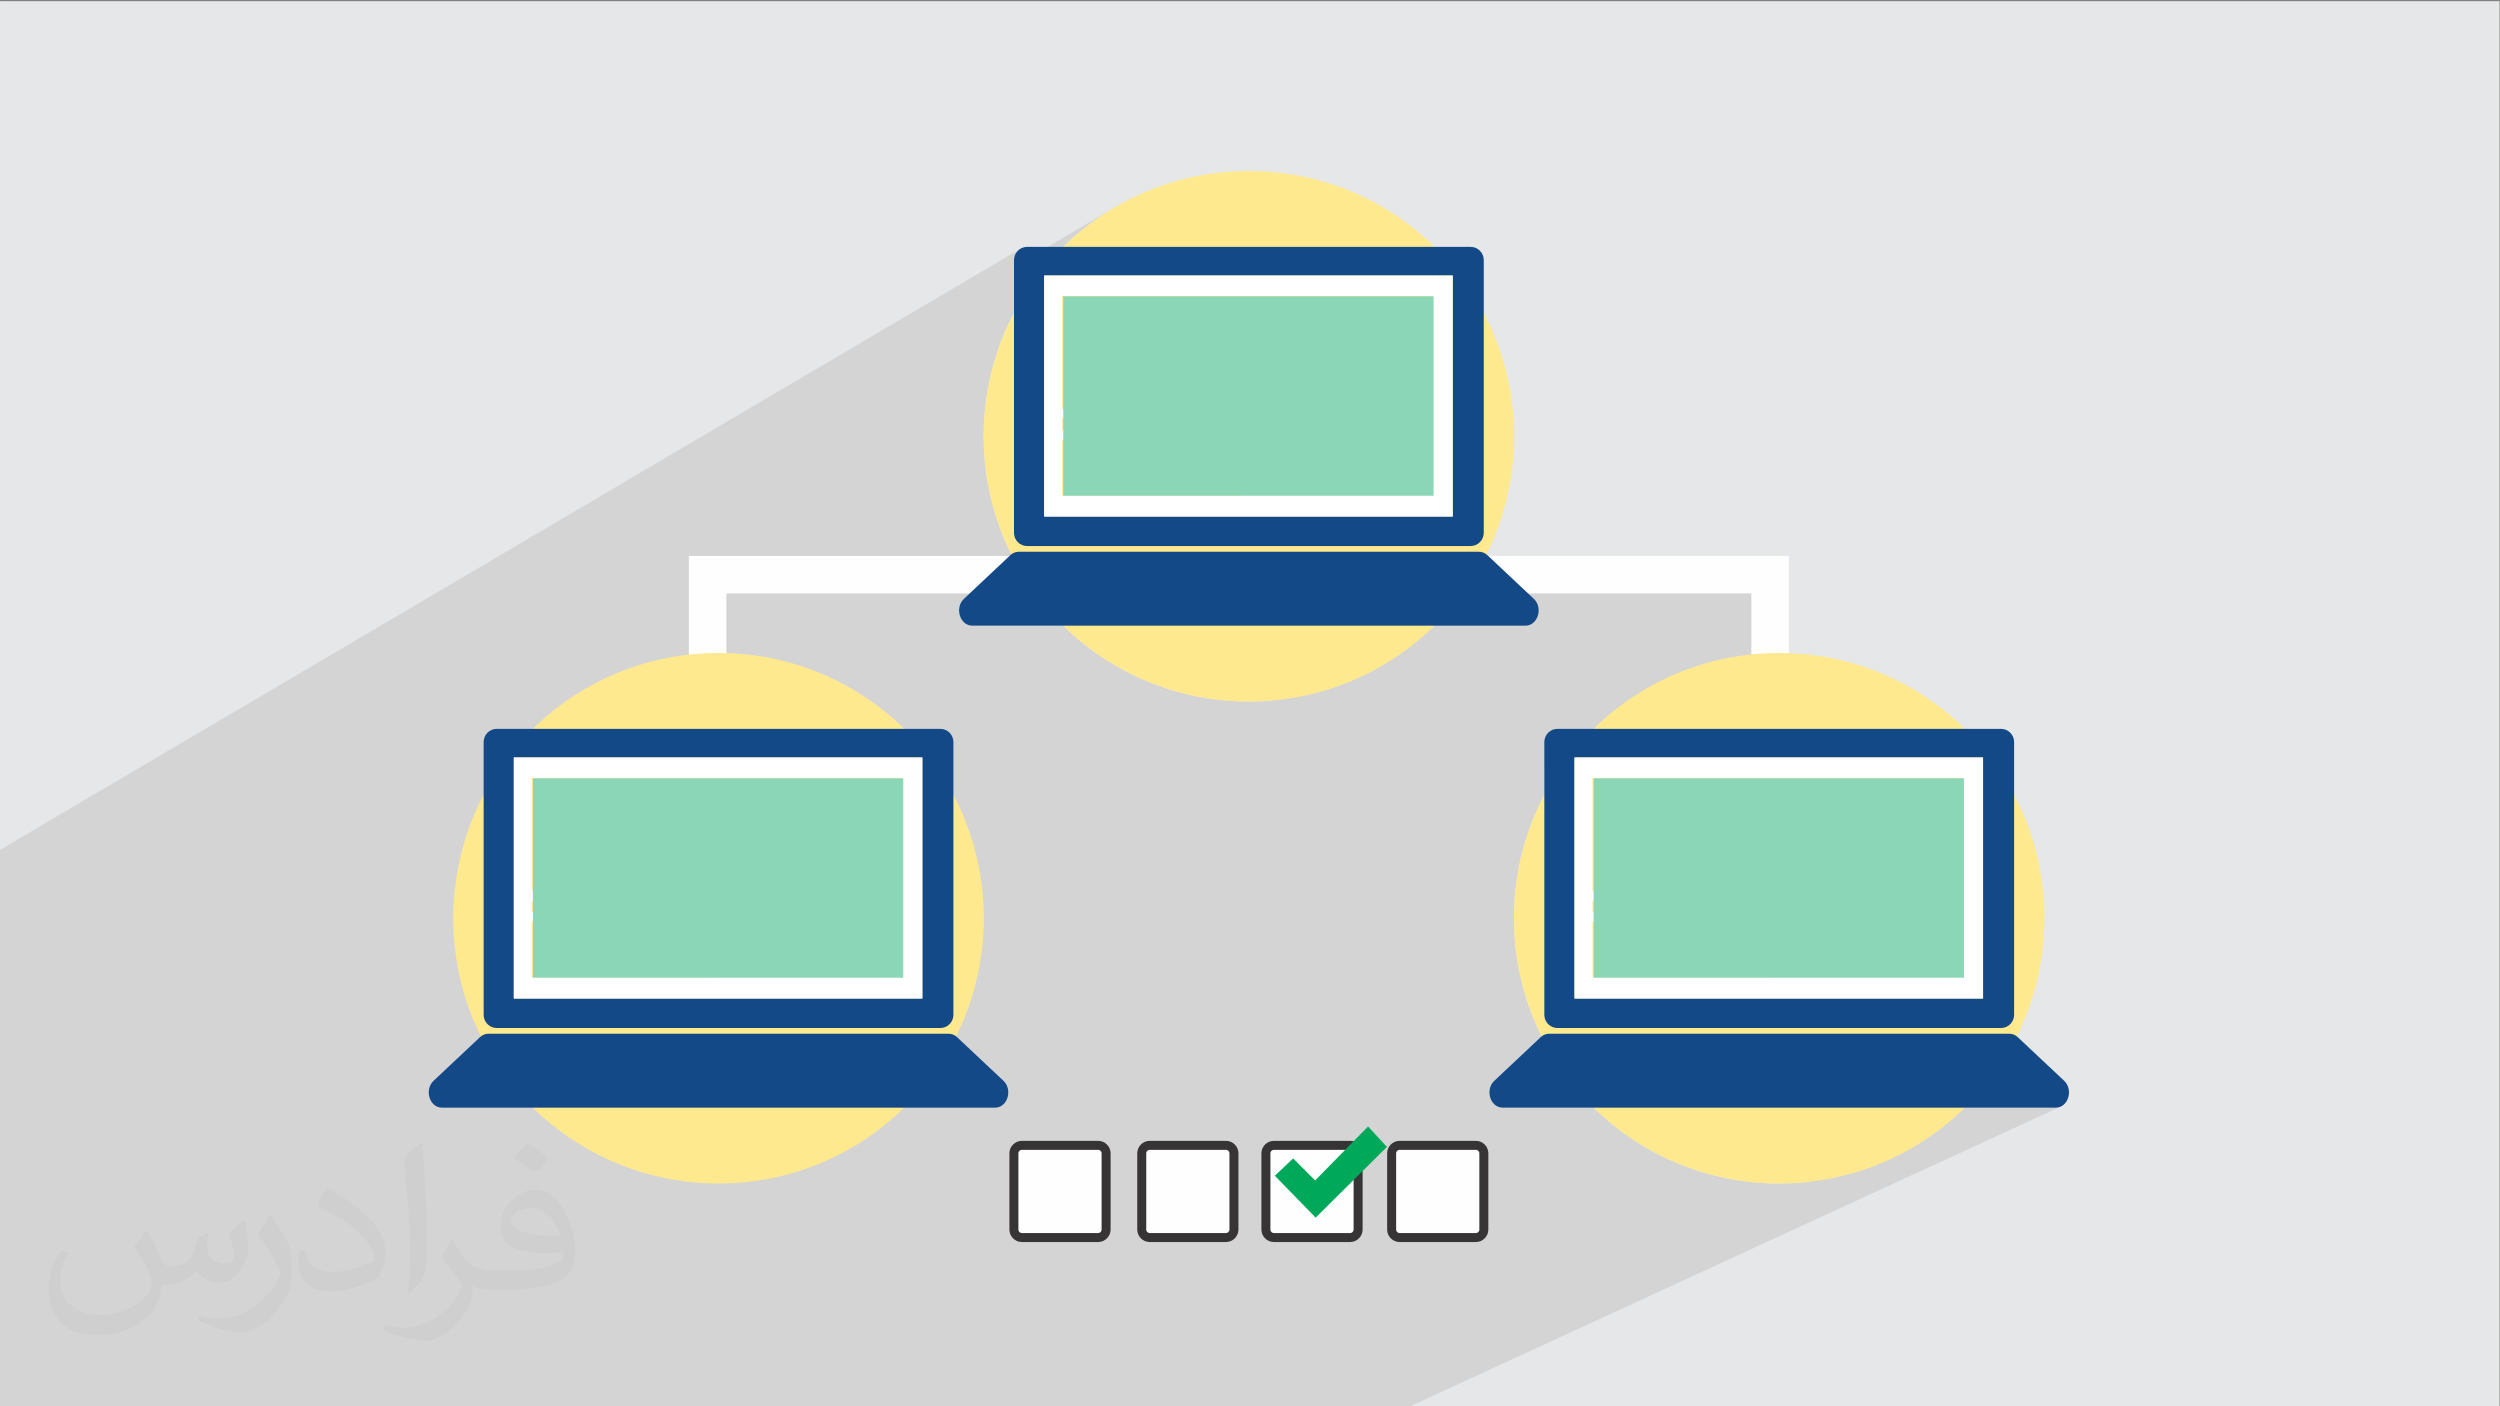
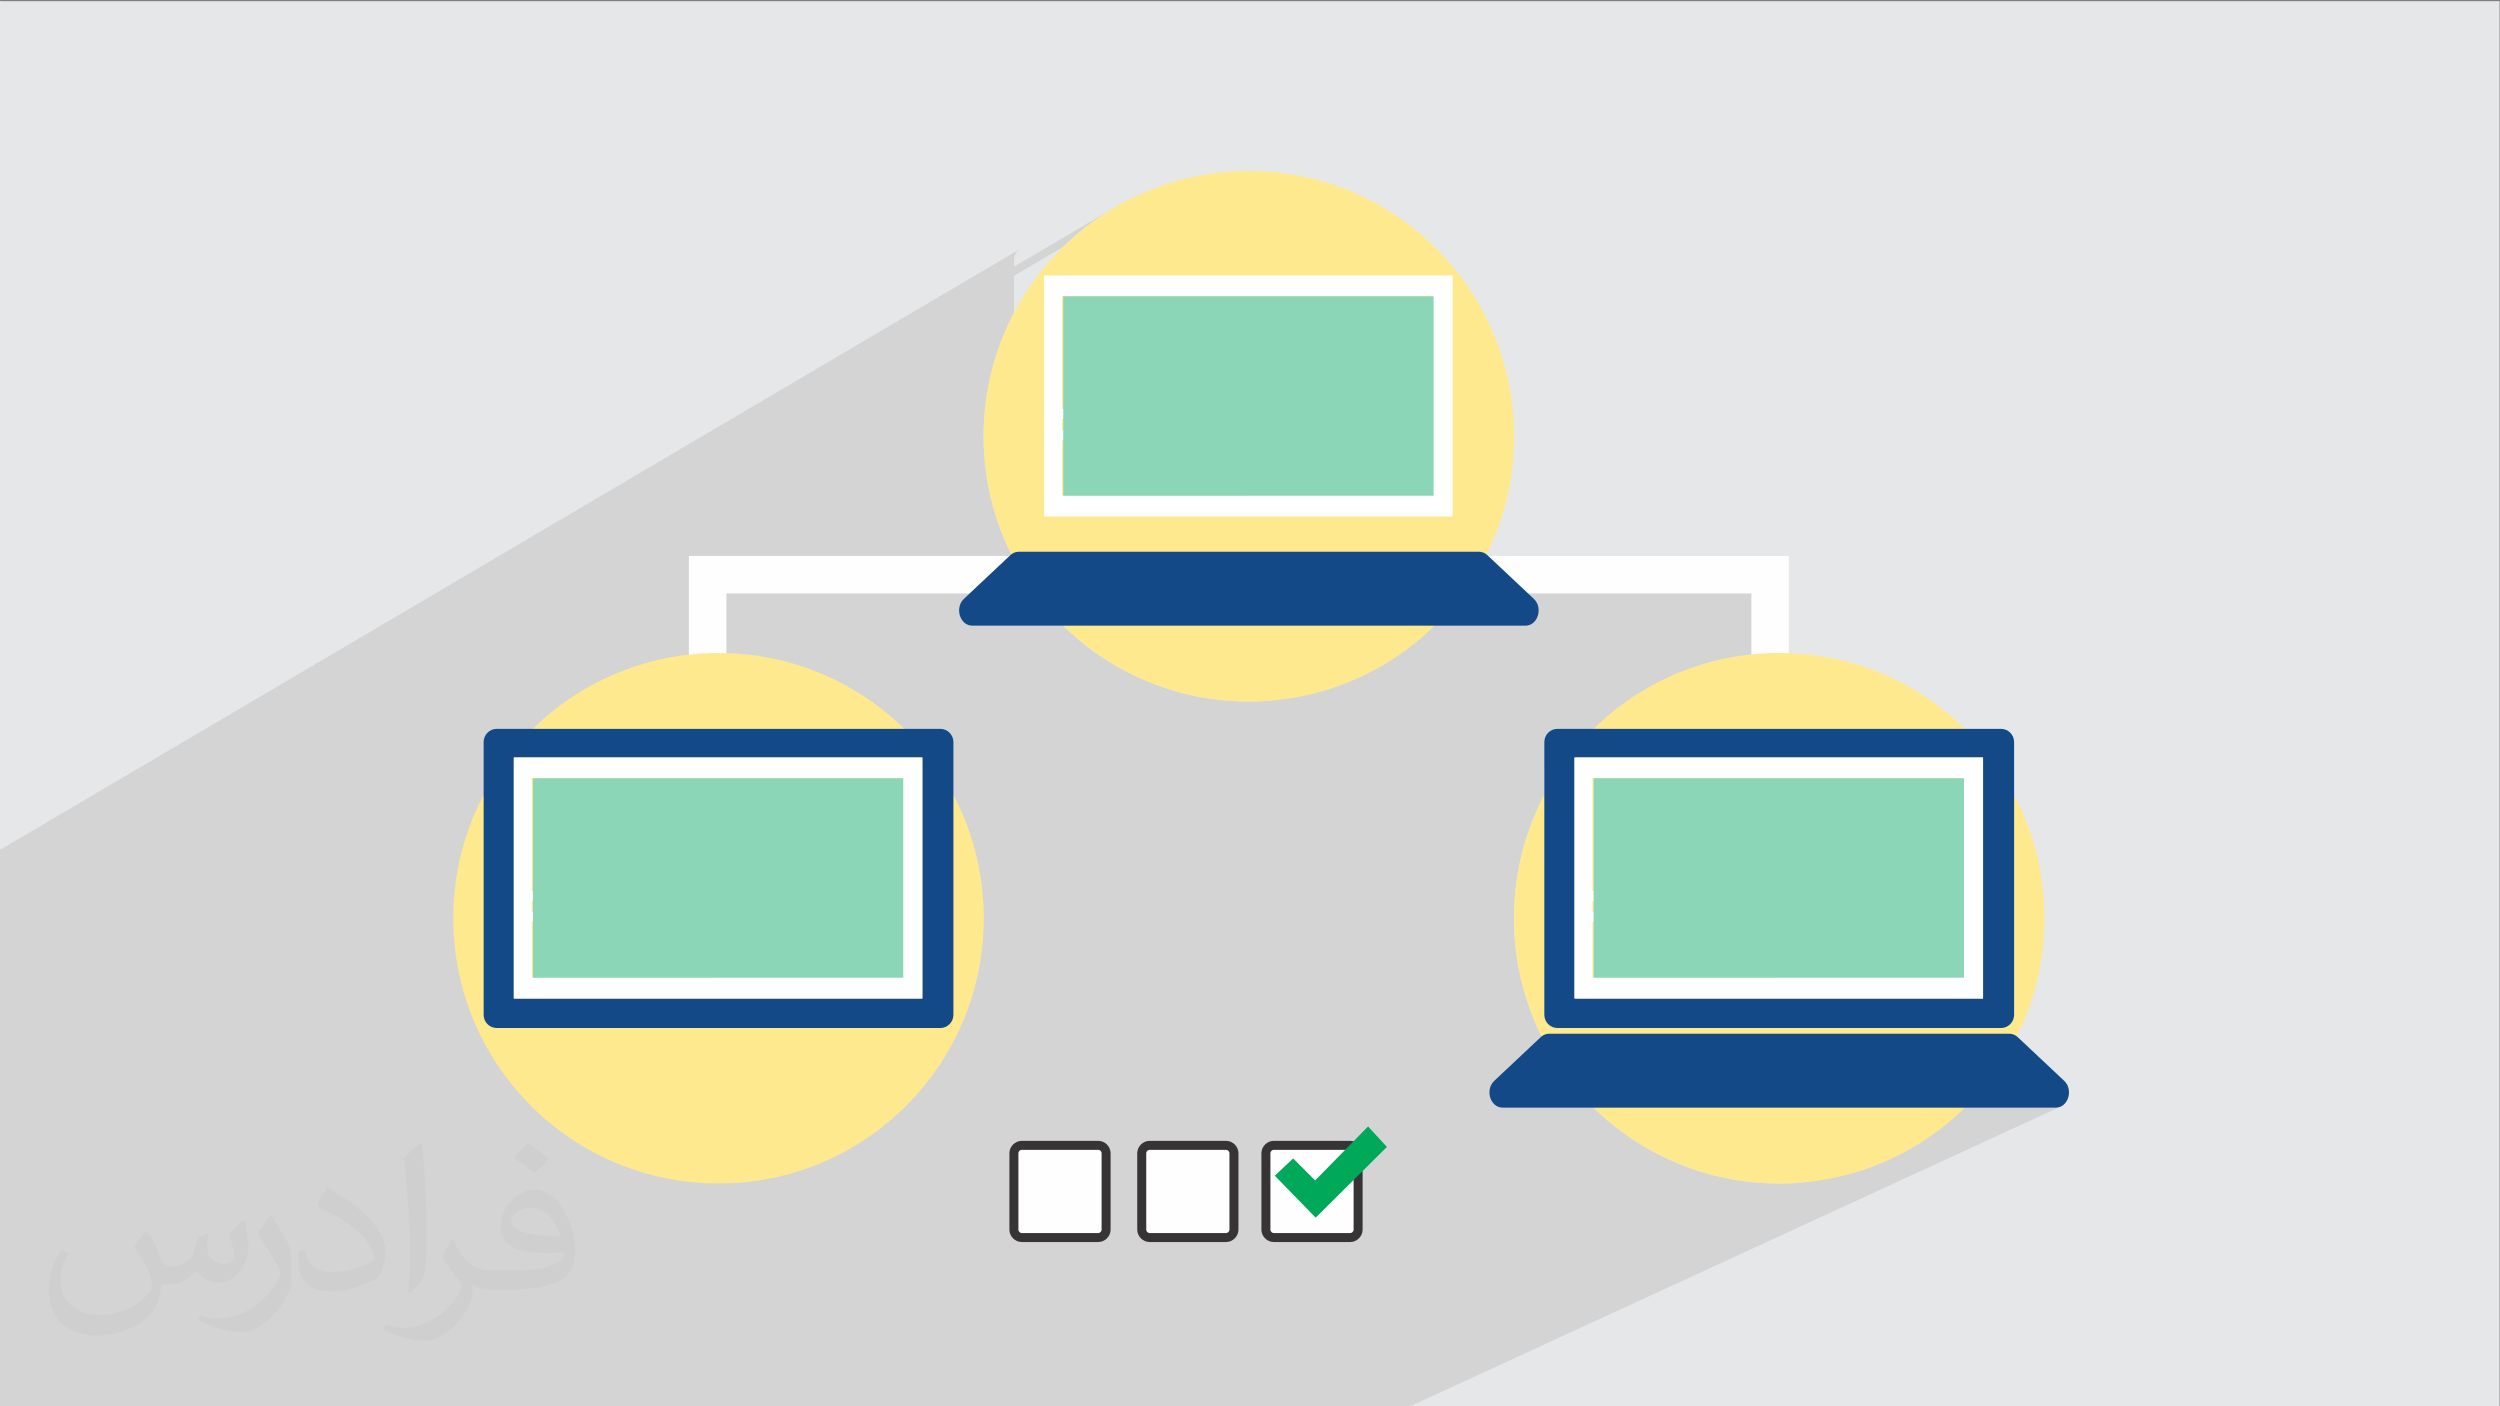
<svg xmlns="http://www.w3.org/2000/svg" xml:space="preserve" width="3.703in" height="2.083in" version="1.1" style="shape-rendering:geometricPrecision; text-rendering:geometricPrecision; image-rendering:optimizeQuality; fill-rule:evenodd; clip-rule:evenodd" viewBox="0 0 3703.33 2083.33">
  <rect x="0" y="0" width="3703.33" height="2083.33" fill="#808080" stroke="none" />
  <defs>
    <style type="text/css">
   
    .str1 {stroke:#FEFEFE;stroke-width:55.56;stroke-miterlimit:2.613}
    .str0 {stroke:#373435;stroke-width:13.33;stroke-miterlimit:2.613}
    .fil5 {fill:none}
    .fil4 {fill:#00A859}
    .fil0 {fill:#E6E7E8}
    .fil3 {fill:#FEFEFE}
    .fil6 {fill:#FFE98F}
    .fil7 {fill:#134987;fill-rule:nonzero}
    .fil9 {fill:#8BD6B6;fill-rule:nonzero}
    .fil8 {fill:white;fill-rule:nonzero}
    .fil2 {fill:#373435;fill-opacity:0.031}
    .fil1 {fill:#373435;fill-opacity:0.102}
   
  </style>
  </defs>
  <g id="Layer_x0020_1">
    <polygon class="fil0" points="-2.67,1.74 3702.66,1.74 3702.66,2084.93 -2.67,2084.93 " />
    <polygon class="fil1" points="-2.67,1672.92 -2.67,1662.34 -2.67,1661.96 -2.67,1584.43 -2.67,1563.81 -2.67,1530.83 -2.67,1516.72 -2.67,1509.94 -2.67,1499.22 -2.67,1455.66 -2.67,1341.24 -2.67,1291.5 -2.67,1279.29 -2.67,1270.54 -2.67,1260.49 1510.64,369.06 1507.75,371.45 1505.37,374.34 1503.57,377.66 1502.43,381.33 1502.03,385.27 1502.03,394.96 1648.54,308.86 1640.57,313.76 1632.73,318.84 1625.02,324.1 1617.44,329.54 1609.99,335.15 1602.69,340.94 1595.52,346.89 1588.5,353.01 1581.63,359.29 1574.91,365.72 1502.03,408.49 1502.03,463.61 1499.37,468.74 1496.8,473.93 1494.29,479.15 1491.85,484.43 1489.5,489.73 1487.22,495.08 1485.01,500.48 1482.89,505.91 1480.84,511.37 1478.87,516.88 1476.98,522.43 1475.17,528.01 1473.45,533.63 1471.8,539.28 1470.24,544.96 1468.76,550.69 1467.37,556.44 1466.06,562.23 1464.84,568.05 1463.7,573.9 1462.65,579.78 1461.69,585.69 1460.81,591.63 1460.03,597.6 1459.33,603.6 1458.73,609.62 1458.21,615.67 1457.79,621.75 1457.46,627.85 1457.22,633.98 1457.08,640.13 1457.04,646.3 1457.08,652.18 1457.21,658.04 1457.42,663.88 1457.72,669.7 1458.11,675.5 1458.57,681.27 1459.12,687.02 1459.76,692.74 1460.47,698.44 1461.26,704.11 1462.14,709.76 1463.1,715.38 1464.13,720.97 1465.24,726.54 1466.44,732.07 1467.7,737.58 1469.05,743.06 1470.48,748.5 1471.97,753.92 1473.55,759.3 1475.19,764.65 1476.92,769.97 1478.71,775.26 1480.58,780.51 1482.52,785.72 1484.53,790.91 1486.61,796.06 1488.76,801.17 1490.98,806.24 1493.27,811.27 1495.63,816.27 1498.06,821.23 1497.87,821.37 1497.69,821.52 1497.51,821.67 1497.33,821.82 1497.16,821.97 1496.98,822.13 1496.81,822.29 1496.63,822.45 1465.87,851.37 1427.93,887.06 1423.62,892.6 1421.28,898.91 1420.74,905.53 1421.89,911.98 1424.55,917.8 1428.6,922.54 1433.89,925.72 1440.28,926.88 1574.91,926.88 1581.63,933.31 1588.5,939.59 1595.52,945.71 1602.69,951.67 1609.99,957.45 1617.44,963.06 1625.02,968.5 1632.73,973.76 1640.57,978.85 1648.54,983.74 1656.64,988.46 1664.85,992.98 1673.19,997.32 1681.63,1001.46 1690.2,1005.4 1698.87,1009.14 1707.64,1012.67 1716.52,1016 1725.5,1019.13 1734.57,1022.03 1743.75,1024.72 1753.01,1027.2 1762.36,1029.45 1771.8,1031.48 1781.31,1033.28 1790.91,1034.85 1800.59,1036.19 1810.33,1037.29 1820.15,1038.15 1830.04,1038.76 1839.99,1039.14 1850,1039.26 1860.01,1039.14 1869.96,1038.76 1879.85,1038.15 1884.31,1037.76 2234.11,851.37 2622.21,851.37 2622.21,967.59 2287.72,1139.28 2287.72,1177.6 2284.7,1183.44 2281.78,1189.35 2278.96,1195.31 2276.24,1201.32 2273.61,1207.39 2271.08,1213.51 2268.65,1219.68 2266.33,1225.9 2264.11,1232.17 2261.98,1238.48 2259.97,1244.85 2258.06,1251.26 2256.26,1257.72 2254.56,1264.22 2252.98,1270.76 2251.5,1277.35 2250.45,1282.37 2249.47,1287.43 2248.55,1292.5 2247.7,1297.59 2246.91,1302.71 2246.19,1307.85 2245.54,1313.01 2244.94,1318.19 2244.43,1323.39 2243.97,1328.61 2243.59,1333.85 2243.27,1339.11 2243.03,1344.38 2242.85,1349.68 2242.74,1354.99 2242.71,1360.32 2242.75,1366.2 2242.88,1372.06 2243.09,1377.9 2243.39,1383.72 2243.78,1389.52 2244.24,1395.29 2244.8,1401.04 2245.43,1406.76 2246.14,1412.46 2246.94,1418.13 2247.81,1423.78 2248.77,1429.4 2249.8,1434.99 2250.92,1440.56 2252.11,1446.09 2253.38,1451.6 2254.72,1457.07 2256.15,1462.52 2257.65,1467.94 2259.22,1473.32 2260.87,1478.67 2262.59,1483.99 2264.38,1489.28 2266.25,1494.53 2268.19,1499.74 2270.2,1504.93 2272.28,1510.07 2274.43,1515.19 2276.65,1520.26 2278.94,1525.29 2281.3,1530.29 2283.73,1535.25 2283.55,1535.39 2283.37,1535.54 2283.19,1535.69 2283.01,1535.83 2282.83,1535.99 2282.66,1536.15 2282.48,1536.3 2282.31,1536.46 2213.61,1601.07 2209.3,1606.62 2206.96,1612.93 2206.43,1619.54 2207.57,1625.99 2210.23,1631.81 2214.28,1636.55 2219.57,1639.73 2225.96,1640.89 2360.58,1640.89 2367.3,1647.33 2374.17,1653.61 2381.19,1659.72 2388.35,1665.68 2395.66,1671.46 2403.11,1677.07 2410.69,1682.51 2418.4,1687.78 2426.24,1692.86 2434.22,1697.76 2442.31,1702.47 2450.52,1707 2458.86,1711.33 2467.31,1715.47 2475.87,1719.41 2484.54,1723.15 2493.31,1726.69 2502.19,1730.02 2511.17,1733.14 2520.25,1736.05 2529.42,1738.74 2538.68,1741.21 2548.04,1743.46 2557.47,1745.49 2566.99,1747.3 2576.59,1748.87 2586.26,1750.2 2596.01,1751.3 2605.83,1752.16 2615.71,1752.78 2625.67,1753.15 2635.68,1753.28 2645.69,1753.15 2655.64,1752.78 2665.53,1752.16 2672.54,1751.55 2910.77,1640.89 3045.39,1640.89 3051.78,1639.73 2085.45,2084.93 2081.8,2084.93 2006.08,2084.93 1954.82,2084.93 1657.39,2084.93 1655.03,2084.93 1545.46,2084.93 1510.64,2084.93 1477.28,2084.93 1474.9,2084.93 1435.88,2084.93 1365.32,2084.93 1330.79,2084.93 1308.91,2084.93 1299.43,2084.93 1297.03,2084.93 1285.04,2084.93 1270.94,2084.93 1220.15,2084.93 1203.04,2084.93 1187.45,2084.93 1174.73,2084.93 1160.62,2084.93 1159.62,2084.93 1153.19,2084.93 1116.32,2084.93 1113.89,2084.93 1107.82,2084.93 1093.96,2084.93 1004.31,2084.93 970.33,2084.93 932.81,2084.93 919.19,2084.93 752.63,2084.93 739.26,2084.93 603.55,2084.93 599.69,2084.93 511.91,2084.93 510.02,2084.93 472.7,2084.93 445.43,2084.93 407.48,2084.93 376.7,2084.93 373.79,2084.93 356.46,2084.93 251.48,2084.93 67.21,2084.93 63.59,2084.93 -2.67,2084.93 -2.67,2074.24 -2.67,2061.78 -2.67,2058.29 -2.67,2043.19 -2.67,1993.45 -2.67,1949.06 -2.67,1922.87 -2.67,1922.44 -2.67,1795.52 -2.67,1728.36 -2.67,1686.03 " />
    <path class="fil2" d="M219.02 1825.24c7,11 12,21 16,32 3,7 5,19 21,19 5,0 11,-1 17,-5 7,-3 12,-9 14,-17l6 -21 15 -7 1 1c-2,8 -2,15 -2,21 0,18 15,24 27,24 7,0 13,-3 13,-10 0,-8 -4,-22 -8,-35 7,-7 14,-14 22,-20l1 1c4,15 6,30 6,40 0,10 -4,20 -8,27 -7,14 -20,25 -36,25 -12,0 -25,-6 -34,-17l-1 0c-9,11 -22,20 -43,20l-7 0c-1,14 -4,24 -9,33 -13,25 -50,42 -85.01,42 -49,0 -73.01,-28 -73.01,-66 0,-23 7,-45 19,-60l10 4c-7,14 -12,27 -12,40 0,35 29,52 61,52 30,0 68.01,-20 75.01,-42 -2,-25 -12,-36 -26,-59 4,-7 10,-15 17,-23l1 0 0 0 2 1 0 0 0 0 0.02 -0.01 -0.01 0.01zm563.05 -132.01c10,6 20,14 30,23 -6,8 -12,15 -21,21 -10,-8 -20,-15 -30,-22 7,-8 14,-15 20,-22l1 0 0 0 0 0 0 0zm5 96.01c-17,0 -30,11 -30,19 0,17 33,23 73.01,23 -5,-20 -22,-42 -43,-42l-0.01 0zm-37 93.01c22,0 41,-1 55,-4 16,-4 30,-12 30,-18 0,-2 0,-3 -1,-5 -9,1 -19,1 -29,1 -29,0 -52,-7 -60,-23 -2,-4 -4,-10 -4,-15 0,-16 7,-32 19,-42 10,-9 21,-14 33,-14 20,0 37,17 48,42 6,14 11,30 11,51 0,14 -4,25 -12,34 -16,15 -45,21 -90.01,21l-20 0 0 0 -5 0c-11,0 -19,-2 -25,-7l-1 0c0,2 1,5 1,7 0,10 -3,23 -10,33 -20,30 -42,43 -60,43 -19,0 -42,-7 -63,-17l4 -7c7,3 16,5 29,5 34,0 78.01,-33 84.01,-64 -1,-3 -3,-6 -7,-10 -10,-12 -16,-22 -22,-32 5,-10 10,-18 14,-25l2 0c14,29 28,46 57,46l4 0 0 0 21 0 0 0 -3 0 0 0 0 0 0 0zm-146.01 31c2,-14 3,-29 3,-43l0 -21c0,-39 -5,-96.01 -9,-133.01 7,-8 17,-17 25,-23l2 1c5,47 7,101.01 7,151.01 0,13 -1,26 -2,35 -1,12 -8,21 -22,35l-3 -1 0 0 -1 -1 0 0 0 0 0 0zm-151.02 -62.01c1,18 10,33 41,33 20,0 36,-5 55,-14 3,-2 5,-3 5,-5 0,-12 -9,-27 -24,-41 -14,-13 -34,-25 -51,-32 -6,-3 -8,-5 -8,-8 0,-5 7,-17 13,-24l2 0c20,11 43,27 60,44 15,16 25,33 25,51 0,13 -4,26 -11,38 -22,11 -46,20 -70.01,20 -29,0 -48,-13 -48,-45 0,-3 0,-9 1,-16l10 0 0 0 0 -1 0 0 0 0 0 0 0.01 0zm-52 -52l18 29c7,11 13,22 13,41l0 24c0,19 -12,39 -32,60 -15,14 -29,20 -42,20 -19,0 -40,-6 -65,-17l3 -7c8,2 17,4 28,4 35,0 72.01,-26 88.01,-58 2,-4 3,-7 3,-9 0,-4 -2,-8 -4,-11 -9,-17 -19,-33 -30,-47 6,-9 12,-18 18,-27l2 0 0 0 0 -2 0 0 0 0 0 0 -0.01 0z" />
    <g id="_2399468487344">
      <g>
        <path class="fil3 str0" d="M1513.54 1696.74l113.31 0c6.21,0 11.64,5.43 11.64,11.64l0 113.31c0,6.2 -5.43,11.64 -11.64,11.64l-113.31 0c-6.2,0 -11.64,-5.43 -11.64,-11.64l0 -113.31c0,-6.2 5.43,-11.64 11.64,-11.64z" />
        <path class="fil3 str0" d="M1702.93 1696.74l113.31 0c6.2,0 11.64,5.43 11.64,11.64l0 113.31c0,6.2 -5.43,11.64 -11.64,11.64l-113.31 0c-6.2,0 -11.64,-5.43 -11.64,-11.64l0 -113.31c0,-6.2 5.43,-11.64 11.64,-11.64z" />
        <path class="fil3 str0" d="M1886.87 1696.74l113.31 0c6.2,0 11.64,5.43 11.64,11.64l0 113.31c0,6.2 -5.43,11.64 -11.64,11.64l-113.31 0c-6.2,0 -11.64,-5.43 -11.64,-11.64l0 -113.31c0,-6.2 5.43,-11.64 11.64,-11.64z" />
-         <path class="fil3 str0" d="M2073.14 1696.74l113.31 0c6.2,0 11.64,5.43 11.64,11.64l0 113.31c0,6.2 -5.43,11.64 -11.64,11.64l-113.31 0c-6.21,0 -11.64,-5.43 -11.64,-11.64l0 -113.31c0,-6.2 5.43,-11.64 11.64,-11.64z" />
        <polygon class="fil4" points="2026.57,1668.8 2054.51,1699.07 1948.96,1803.85 1888.42,1741.76 1915.58,1716.15 1948.18,1748.75 " />
      </g>
      <g>
        <polyline class="fil5 str1" points="1048.2,1201.74 1048.2,851.37 2622.2,851.37 2622.2,1300.71 " />
        <g>
          <circle class="fil6" cx="1850" cy="646.3" r="392.96" />
          <g>
-             <path class="fil7" d="M2151.96 765.24l-605.21 0 0 -357.08 605.21 0 0 357.08zm-630.41 -399.52c-10.78,0 -19.52,8.75 -19.52,19.54l0 404.15c0,10.78 8.73,19.52 19.52,19.52l656.87 0c10.78,0 19.54,-8.74 19.54,-19.52l0 -404.15c0,-10.8 -8.76,-19.54 -19.54,-19.54l-656.87 0z" />
            <path class="fil7" d="M2190.98 817.38l-681.98 0c-4.5,0 -8.88,1.78 -12.37,5.07l-68.7 64.61c-14.22,13.35 -6.01,39.82 12.36,39.82l819.43 0c18.36,0 26.57,-26.47 12.35,-39.82l-68.73 -64.61c-3.47,-3.3 -7.85,-5.07 -12.36,-5.07z" />
            <path class="fil8" d="M1573.31 651.64l270.05 0 0 82.23 -270.05 0 0 -82.23zm0 -31.03l131.01 0 0 16.28 -131.01 0 0 -16.28zm0 -182.13l548.66 0 0 167.47 -548.66 0 0 -167.47zm548.66 198.41l-131.02 0 0 -16.28 131.02 0 0 16.28zm-270.24 0l0 -16.28 131.02 0 0 16.28 -131.02 0zm270.04 26.15l-270.04 0 0 -12.35 270.04 0 0 12.35zm0 21.18l-270.04 0 0 -12.33 270.04 0 0 12.33zm0 21.2l-270.04 0 0 -12.34 270.04 0 0 12.34zm-129.41 21.2l-140.63 0 0 -12.35 140.63 0 0 12.35zm-148.84 -89.74l-131 0 0 -16.28 131 0 0 16.28zm308.43 128.35l0 -357.08 -605.21 0 0 357.08 605.21 0z" />
            <polygon class="fil9" points="1575.02,734.39 2123.68,734.39 2123.68,439.01 1575.02,439.01 " />
          </g>
        </g>
        <g>
          <g>
            <circle class="fil6" cx="2635.67" cy="1360.32" r="392.96" />
            <g>
              <path class="fil7" d="M2937.64 1479.25l-605.22 0 0 -357.08 605.22 0 0 357.08zm-630.41 -399.52c-10.78,0 -19.52,8.75 -19.52,19.54l0 404.16c0,10.78 8.74,19.52 19.52,19.52l656.87 0c10.78,0 19.54,-8.73 19.54,-19.52l0 -404.16c0,-10.8 -8.76,-19.54 -19.54,-19.54l-656.87 0z" />
              <path class="fil7" d="M2976.66 1531.39l-681.98 0c-4.5,0 -8.88,1.78 -12.37,5.07l-68.7 64.61c-14.22,13.35 -6.01,39.82 12.35,39.82l819.43 0c18.36,0 26.57,-26.47 12.35,-39.82l-68.73 -64.61c-3.47,-3.3 -7.85,-5.07 -12.36,-5.07z" />
              <path class="fil8" d="M2358.99 1365.65l270.05 0 0 82.23 -270.05 0 0 -82.23zm0 -31.03l131 0 0 16.28 -131 0 0 -16.28zm0 -182.12l548.66 0 0 167.46 -548.66 0 0 -167.46zm548.66 198.4l-131.02 0 0 -16.28 131.02 0 0 16.28zm-270.24 0l0 -16.28 131.02 0 0 16.28 -131.02 0zm270.04 26.16l-270.04 0 0 -12.36 270.04 0 0 12.36zm0 21.18l-270.04 0 0 -12.33 270.04 0 0 12.33zm0 21.2l-270.04 0 0 -12.34 270.04 0 0 12.34zm-129.41 21.2l-140.63 0 0 -12.35 140.63 0 0 12.35zm-148.84 -89.74l-131 0 0 -16.28 131 0 0 16.28zm308.43 128.35l0 -357.08 -605.22 0 0 357.08 605.22 0z" />
              <polygon class="fil9" points="2360.7,1448.41 2909.36,1448.41 2909.36,1153.02 2360.7,1153.02 " />
            </g>
          </g>
          <g>
            <circle class="fil6" cx="1064.32" cy="1360.32" r="392.96" />
            <g>
              <path class="fil7" d="M1366.28 1479.25l-605.22 0 0 -357.08 605.22 0 0 357.08zm-630.41 -399.52c-10.78,0 -19.52,8.75 -19.52,19.54l0 404.16c0,10.78 8.74,19.52 19.52,19.52l656.87 0c10.78,0 19.54,-8.73 19.54,-19.52l0 -404.16c0,-10.8 -8.76,-19.54 -19.54,-19.54l-656.87 0z" />
-               <path class="fil7" d="M1405.3 1531.39l-681.98 0c-4.5,0 -8.88,1.78 -12.37,5.07l-68.7 64.61c-14.22,13.35 -6.01,39.82 12.35,39.82l819.43 0c18.36,0 26.57,-26.47 12.35,-39.82l-68.73 -64.61c-3.47,-3.3 -7.85,-5.07 -12.36,-5.07z" />
              <path class="fil8" d="M787.63 1365.65l270.05 0 0 82.23 -270.05 0 0 -82.23zm0 -31.03l131 0 0 16.28 -131 0 0 -16.28zm0 -182.12l548.66 0 0 167.46 -548.66 0 0 -167.46zm548.66 198.4l-131.02 0 0 -16.28 131.02 0 0 16.28zm-270.24 0l0 -16.28 131.02 0 0 16.28 -131.02 0zm270.05 26.16l-270.05 0 0 -12.36 270.05 0 0 12.36zm0 21.18l-270.05 0 0 -12.33 270.05 0 0 12.33zm0 21.2l-270.05 0 0 -12.34 270.05 0 0 12.34zm-129.41 21.2l-140.63 0 0 -12.35 140.63 0 0 12.35zm-148.84 -89.74l-131 0 0 -16.28 131 0 0 16.28zm308.43 128.35l0 -357.08 -605.22 0 0 357.08 605.22 0z" />
              <polygon class="fil9" points="789.34,1448.41 1338,1448.41 1338,1153.02 789.34,1153.02 " />
            </g>
          </g>
        </g>
      </g>
    </g>
  </g>
</svg>